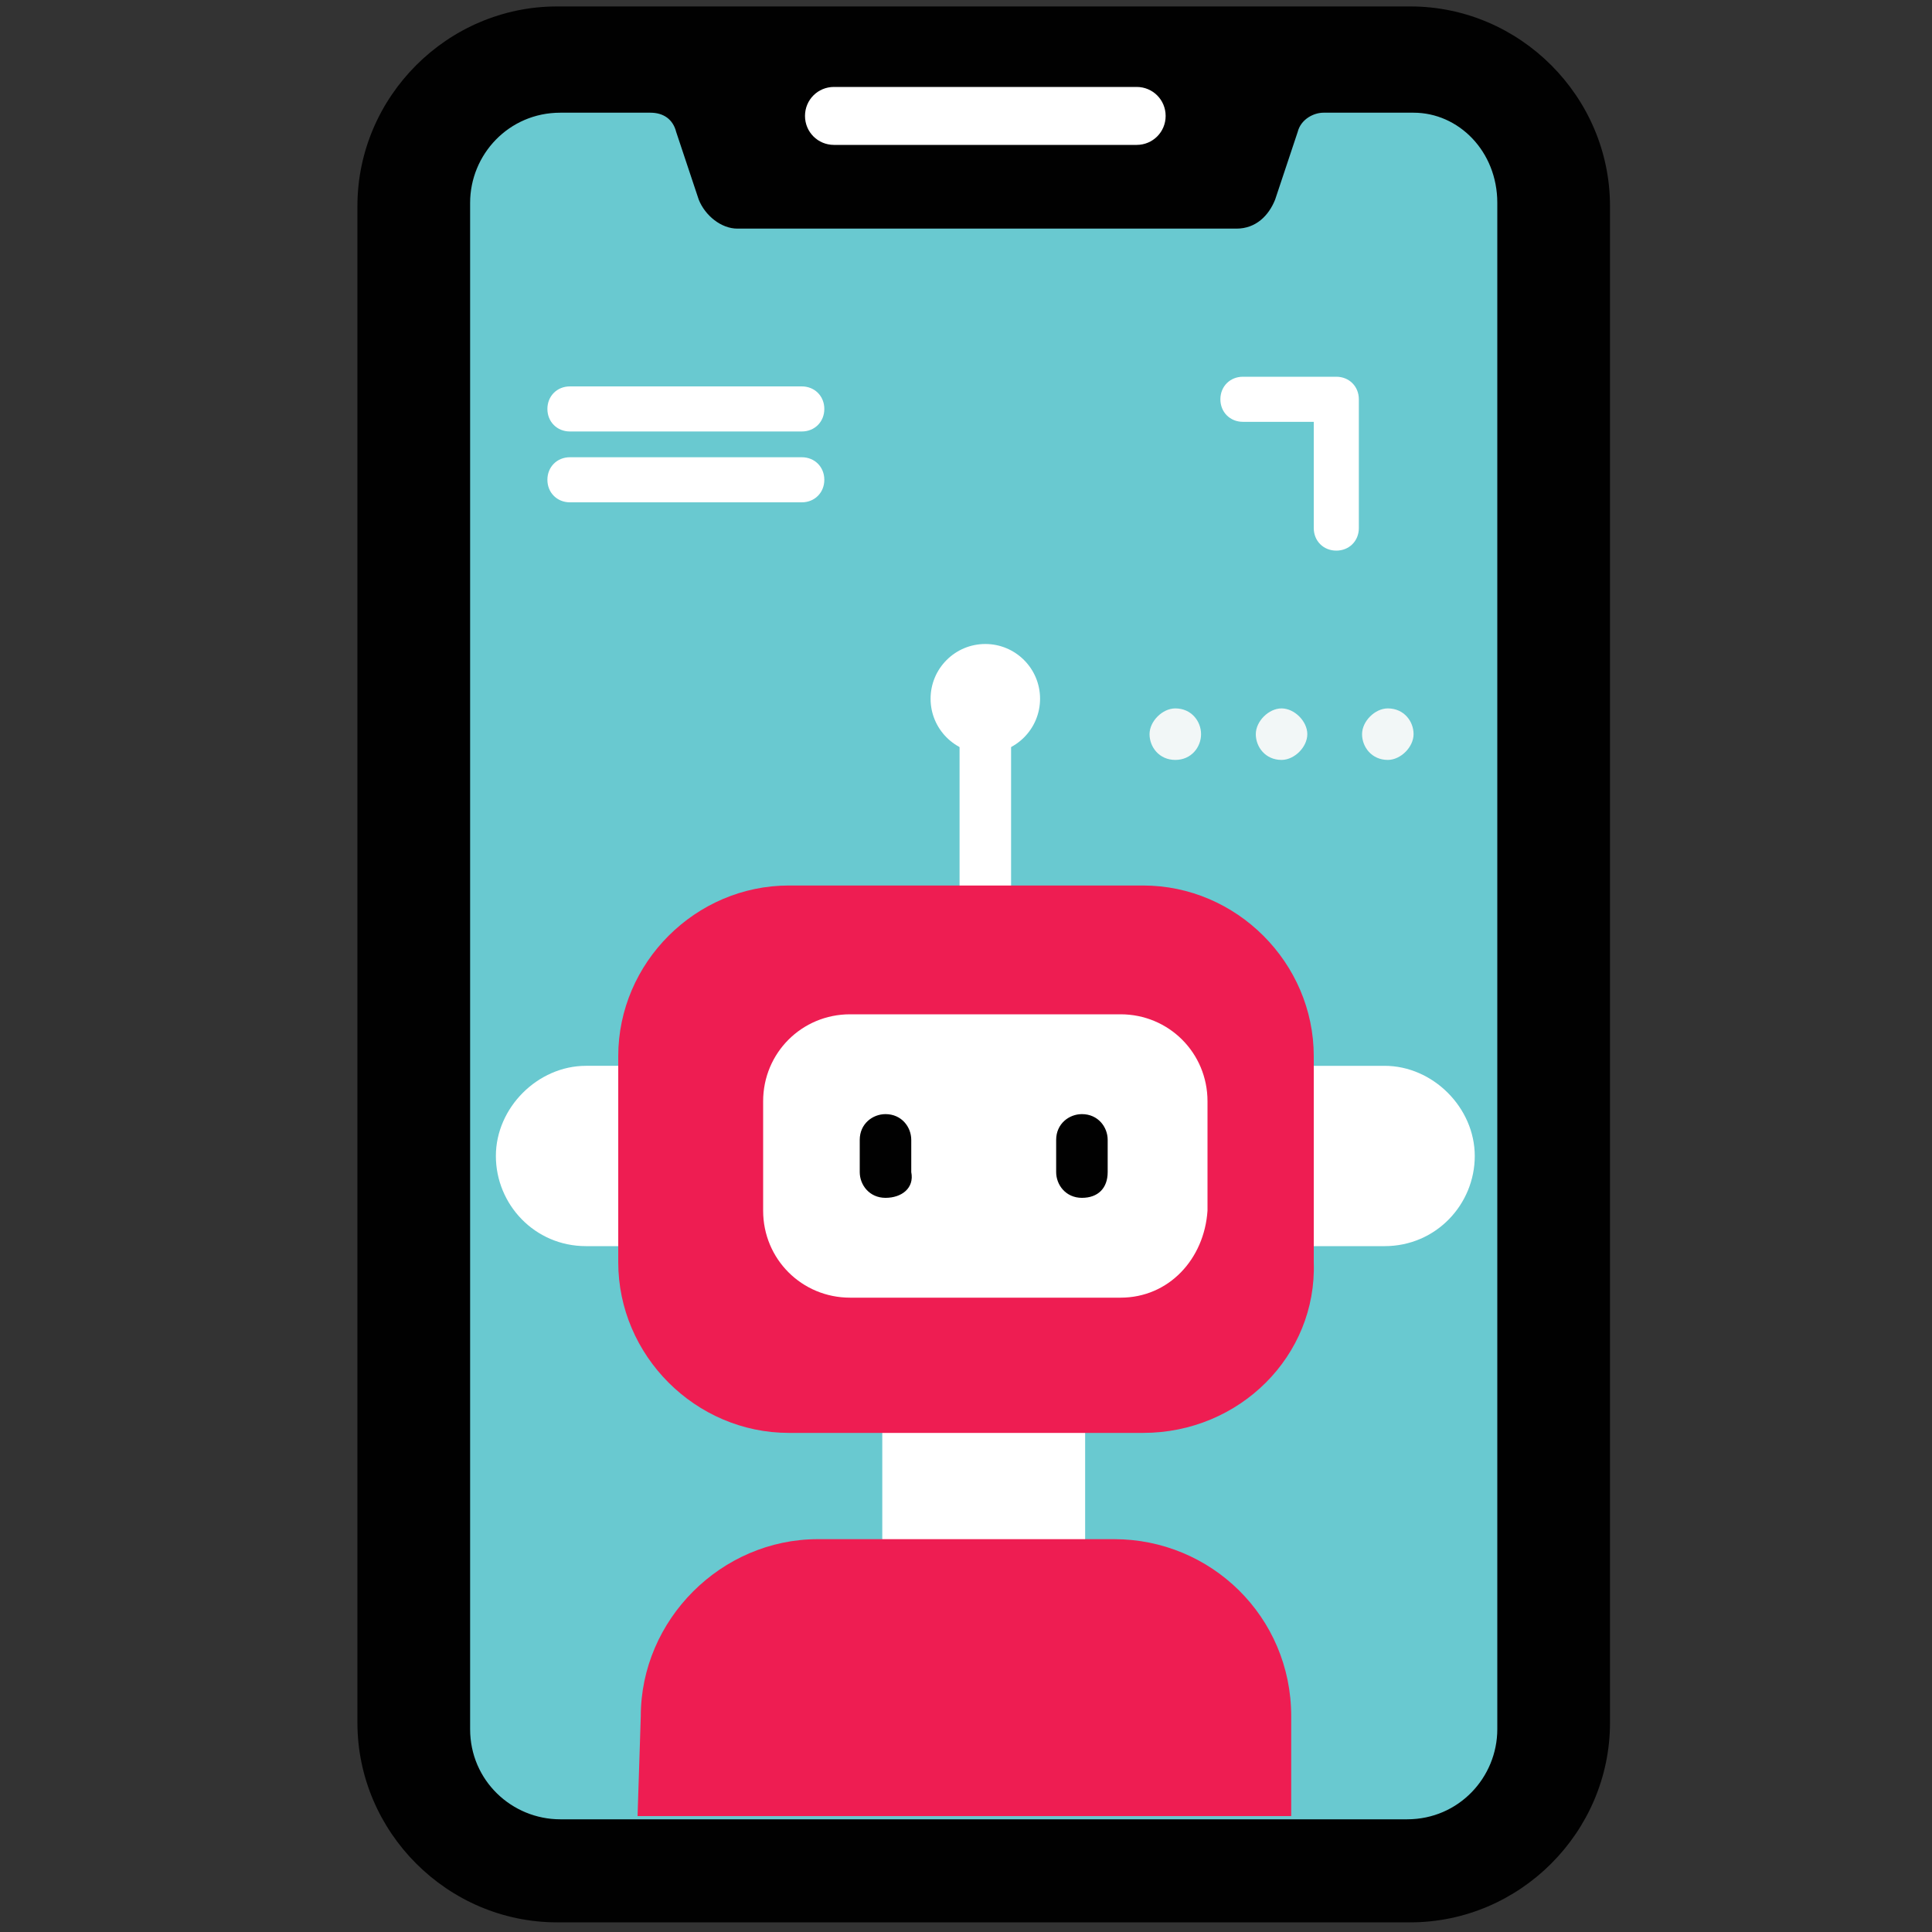
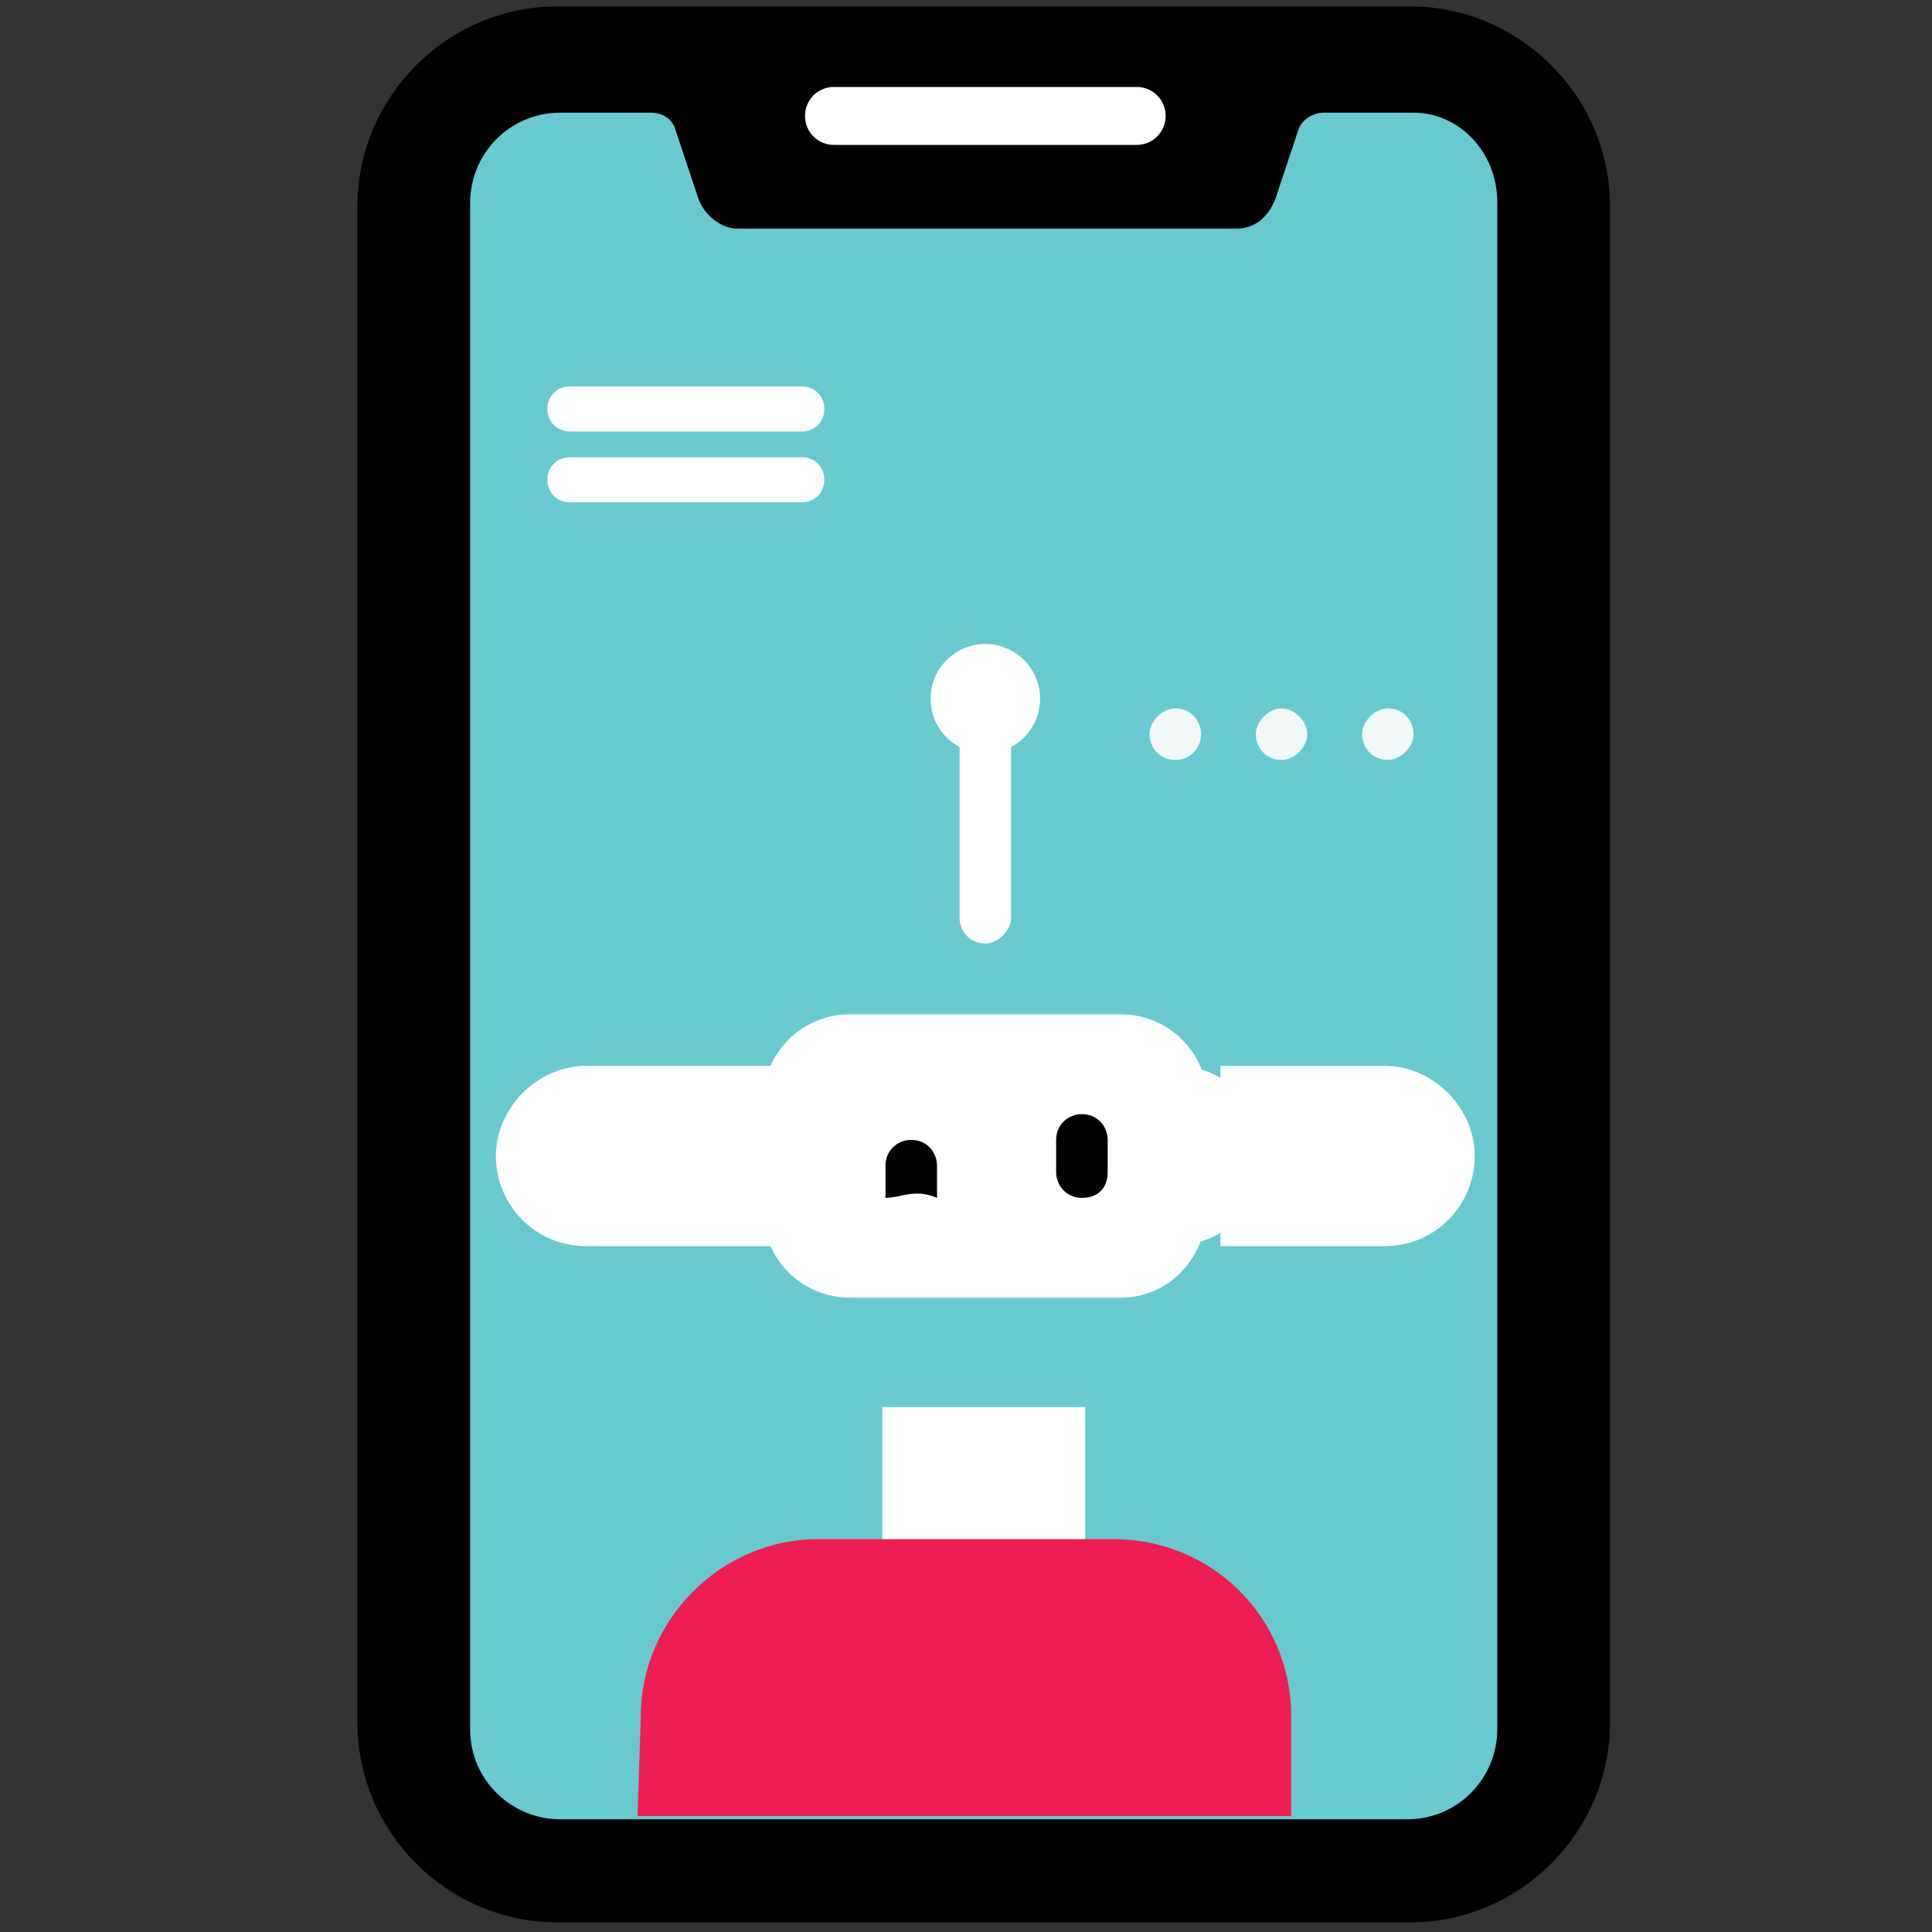
<svg xmlns="http://www.w3.org/2000/svg" version="1.1" id="Capa_1" x="0px" y="0px" width="60px" height="60px" viewBox="0 0 60 60" style="enable-background:new 0 0 60 60;" xml:space="preserve">
  <rect x="0" y="0" width="60" height="60" fill="#333333" stroke="none" />
  <style type="text/css">
	.st0{fill:#010101;}
	.st1{fill:#69C9D0;}
	.st2{fill:#FFFFFF;}
	.st3{fill:#EE1D52;}
	.st4{fill:#F2F7F7;}
</style>
  <path class="st0" d="M50,6.4v47.1c0,3.4-2.8,6.2-6.2,6.2H17.3c-3.4,0-6.2-2.8-6.2-6.2V6.4c0-3.4,2.8-6.2,6.2-6.2h26.5  C47.2,0.2,50,3,50,6.4z" />
  <path class="st1" d="M46.5,6.3v47.4c0,1.5-1.2,2.8-2.8,2.8H17.4c-1.5,0-2.8-1.2-2.8-2.8V6.3c0-1.5,1.2-2.8,2.8-2.8h2.8  c0.4,0,0.7,0.2,0.8,0.6l0.7,2.1c0.2,0.5,0.7,0.9,1.2,0.9h15.5c0.6,0,1-0.4,1.2-0.9l0.7-2.1c0.1-0.4,0.5-0.6,0.8-0.6h2.8  C45.3,3.5,46.5,4.7,46.5,6.3L46.5,6.3z" />
  <path class="st2" d="M35.3,2.7h-9.4c-0.5,0-0.9,0.4-0.9,0.9s0.4,0.9,0.9,0.9h9.4c0.5,0,0.9-0.4,0.9-0.9S35.8,2.7,35.3,2.7z" />
  <path class="st2" d="M24.9,12h-7.2c-0.4,0-0.7,0.3-0.7,0.7s0.3,0.7,0.7,0.7h7.2c0.4,0,0.7-0.3,0.7-0.7S25.3,12,24.9,12z" />
  <path class="st2" d="M24.9,14.2h-7.2c-0.4,0-0.7,0.3-0.7,0.7s0.3,0.7,0.7,0.7h7.2c0.4,0,0.7-0.3,0.7-0.7S25.3,14.2,24.9,14.2z" />
-   <path class="st2" d="M41.5,11.7h-2.9c-0.4,0-0.7,0.3-0.7,0.7c0,0.4,0.3,0.7,0.7,0.7h2.2v3.3c0,0.4,0.3,0.7,0.7,0.7  c0.4,0,0.7-0.3,0.7-0.7v-4C42.2,12,41.9,11.7,41.5,11.7z" />
  <path class="st2" d="M27.4,43.7h6.3v5.2h-6.3V43.7z" />
  <g>
    <path class="st2" d="M30.6,29.3c-0.5,0-0.8-0.4-0.8-0.8v-6.1c0-0.5,0.4-0.8,0.8-0.8c0.5,0,0.8,0.4,0.8,0.8v6.1   C31.4,28.9,31,29.3,30.6,29.3z" />
  </g>
  <path class="st2" d="M36.4,38.7H18.2c-1.6,0-2.8-1.3-2.8-2.8s1.3-2.8,2.8-2.8h18.3c1.6,0,2.8,1.3,2.8,2.8S38,38.7,36.4,38.7z" />
  <path class="st2" d="M43,33.1h-5.1v5.6H43c1.6,0,2.8-1.3,2.8-2.8S44.5,33.1,43,33.1L43,33.1z" />
  <g>
-     <path class="st3" d="M35.5,44.5h-11c-2.9,0-5.3-2.4-5.3-5.3v-6.4c0-2.9,2.4-5.3,5.3-5.3h11c2.9,0,5.3,2.4,5.3,5.3v6.4   C40.9,42.1,38.5,44.5,35.5,44.5L35.5,44.5z" />
    <path class="st4" d="M36.5,23.6c-0.5,0-0.8-0.4-0.8-0.8s0.4-0.8,0.8-0.8c0.5,0,0.8,0.4,0.8,0.8S37,23.6,36.5,23.6z" />
    <path class="st4" d="M39.8,23.6c-0.5,0-0.8-0.4-0.8-0.8s0.4-0.8,0.8-0.8s0.8,0.4,0.8,0.8S40.2,23.6,39.8,23.6z" />
    <path class="st4" d="M43.1,23.6c-0.5,0-0.8-0.4-0.8-0.8s0.4-0.8,0.8-0.8c0.5,0,0.8,0.4,0.8,0.8S43.5,23.6,43.1,23.6z" />
  </g>
  <ellipse class="st2" cx="30.6" cy="21.7" rx="1.7" ry="1.7" />
  <path class="st2" d="M34.8,40.3h-8.4c-1.5,0-2.7-1.2-2.7-2.7v-3.4c0-1.5,1.2-2.7,2.7-2.7h8.4c1.5,0,2.7,1.2,2.7,2.7v3.4  C37.4,39.1,36.3,40.3,34.8,40.3z" />
  <g>
-     <path class="st0" d="M27.5,37.2c-0.5,0-0.8-0.4-0.8-0.8v-1c0-0.5,0.4-0.8,0.8-0.8c0.5,0,0.8,0.4,0.8,0.8v1   C28.4,36.9,28,37.2,27.5,37.2z" />
+     <path class="st0" d="M27.5,37.2v-1c0-0.5,0.4-0.8,0.8-0.8c0.5,0,0.8,0.4,0.8,0.8v1   C28.4,36.9,28,37.2,27.5,37.2z" />
  </g>
  <g>
    <path class="st0" d="M33.6,37.2c-0.5,0-0.8-0.4-0.8-0.8v-1c0-0.5,0.4-0.8,0.8-0.8c0.5,0,0.8,0.4,0.8,0.8v1   C34.4,36.9,34.1,37.2,33.6,37.2z" />
  </g>
  <path class="st3" d="M34.6,47.8h-9.2c-3,0-5.5,2.5-5.5,5.5l-0.1,3.1h20.3v-3.1C40.1,50.2,37.6,47.8,34.6,47.8z" />
</svg>